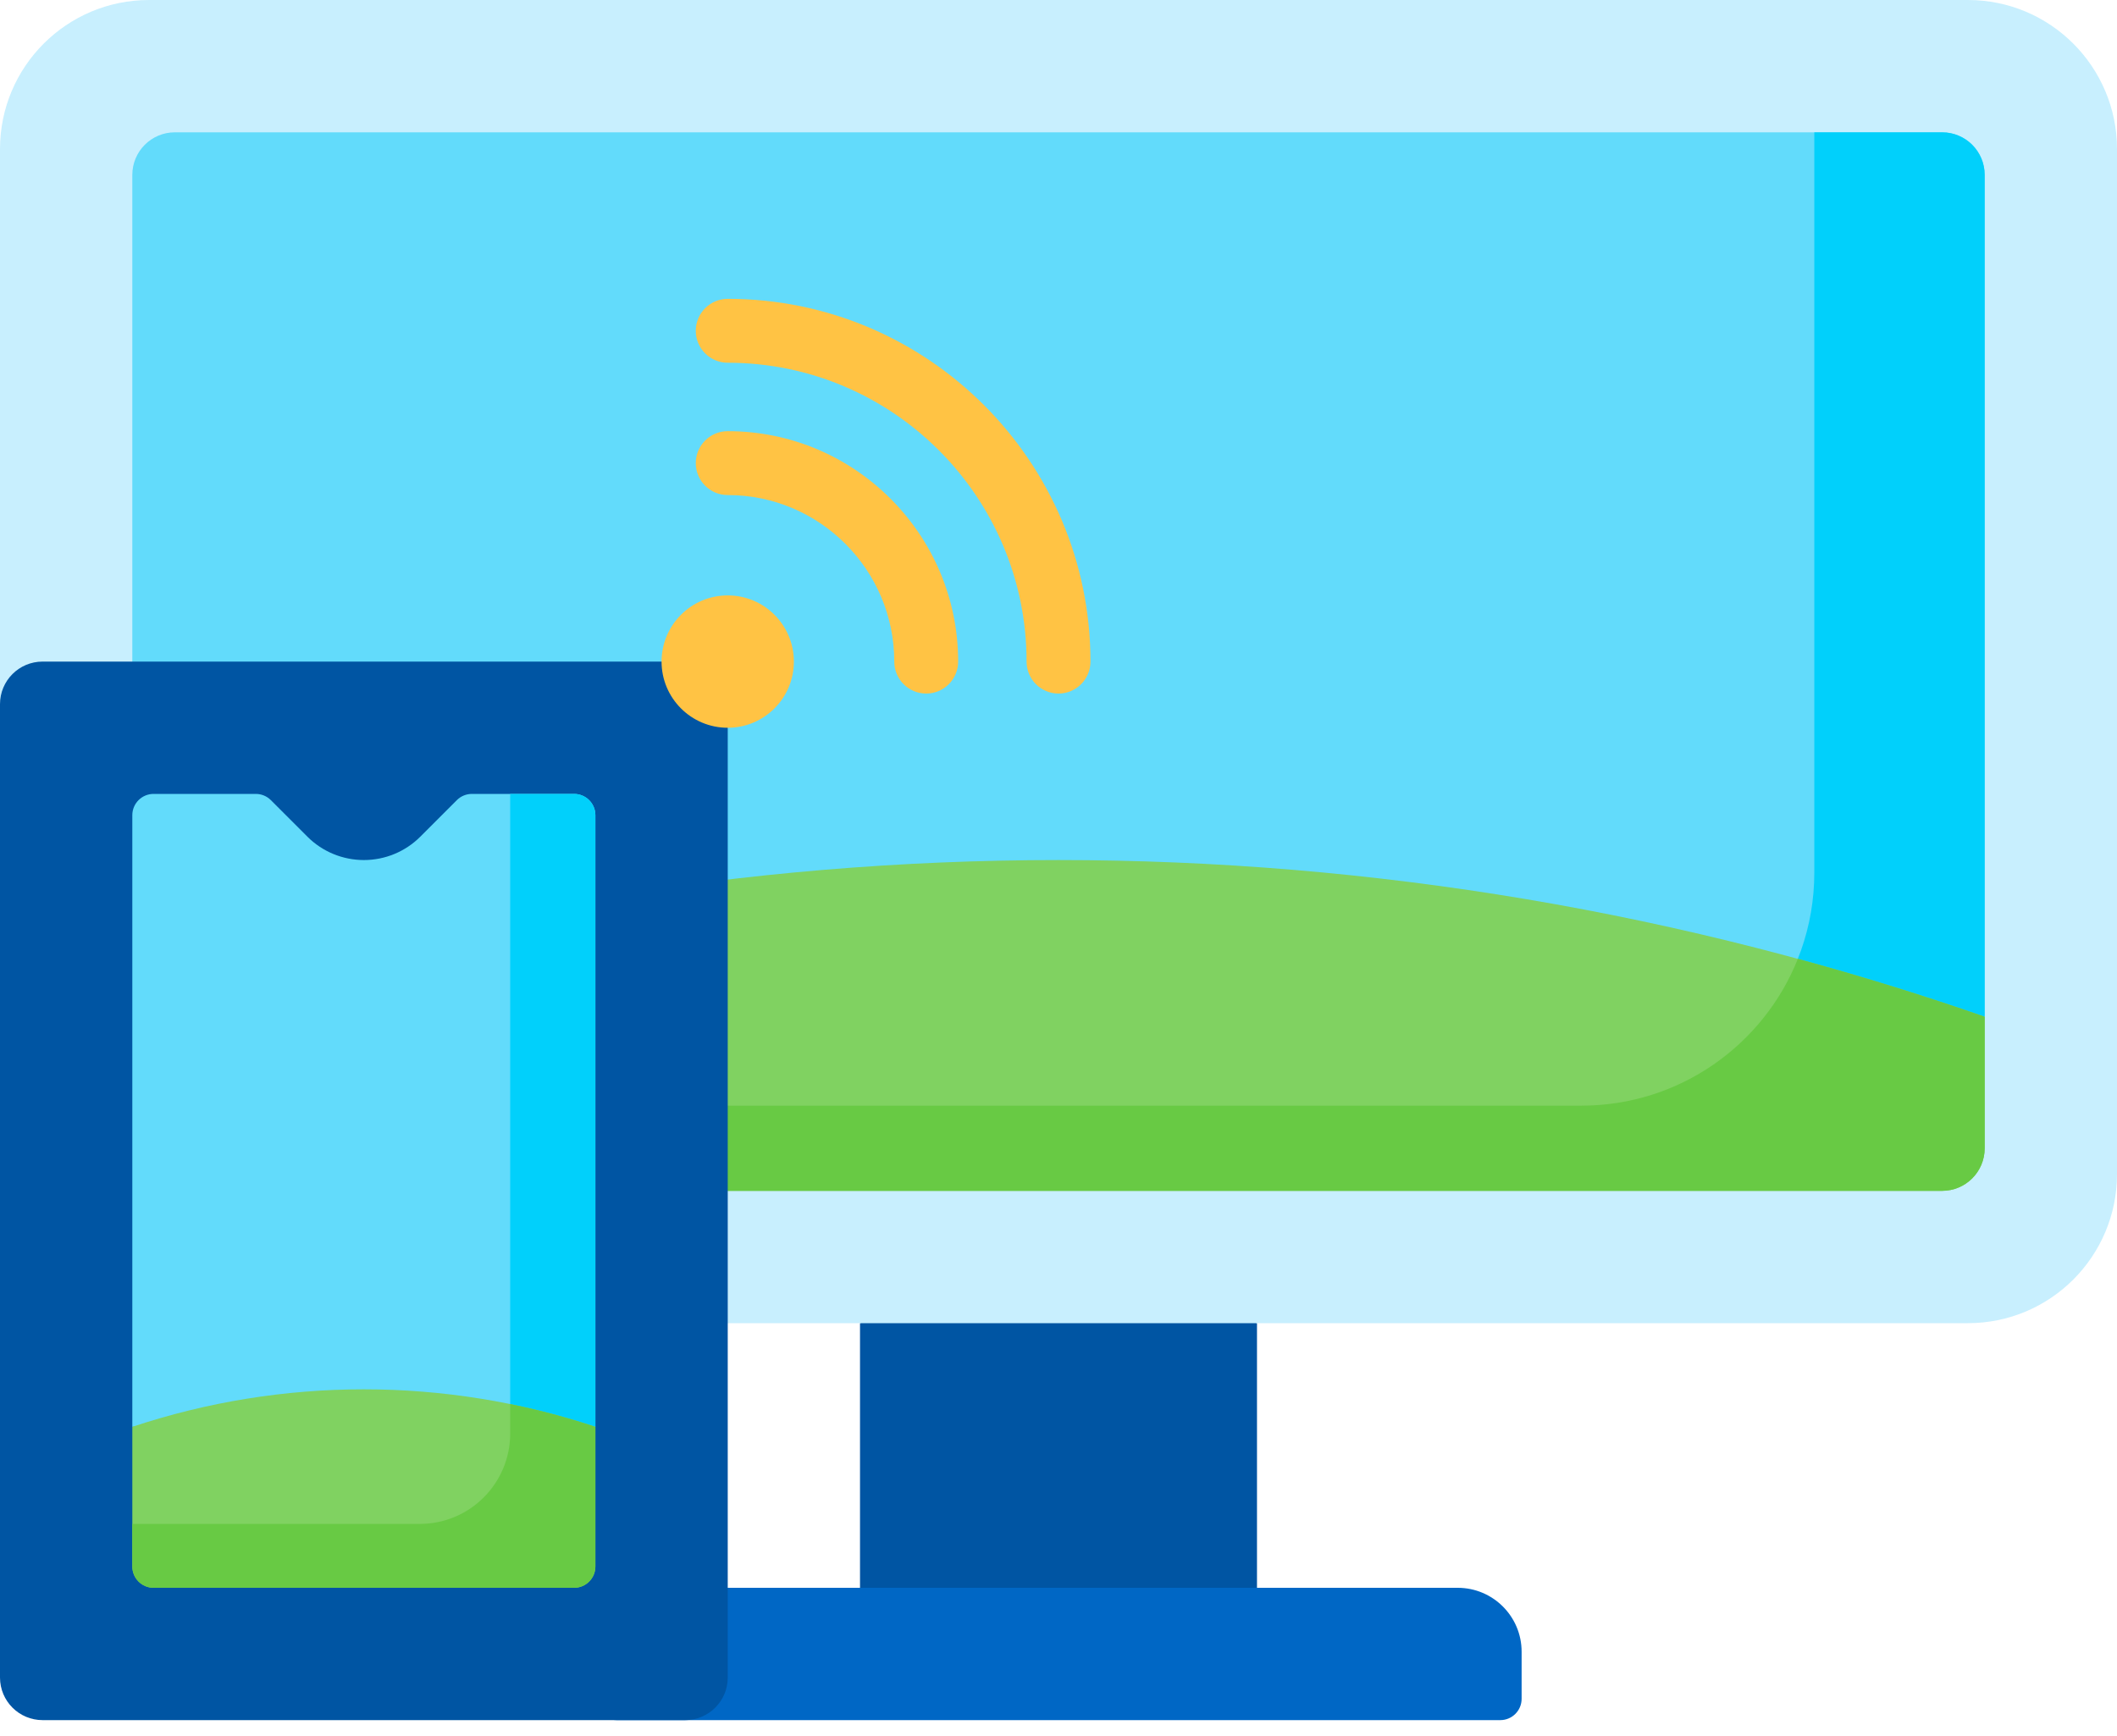
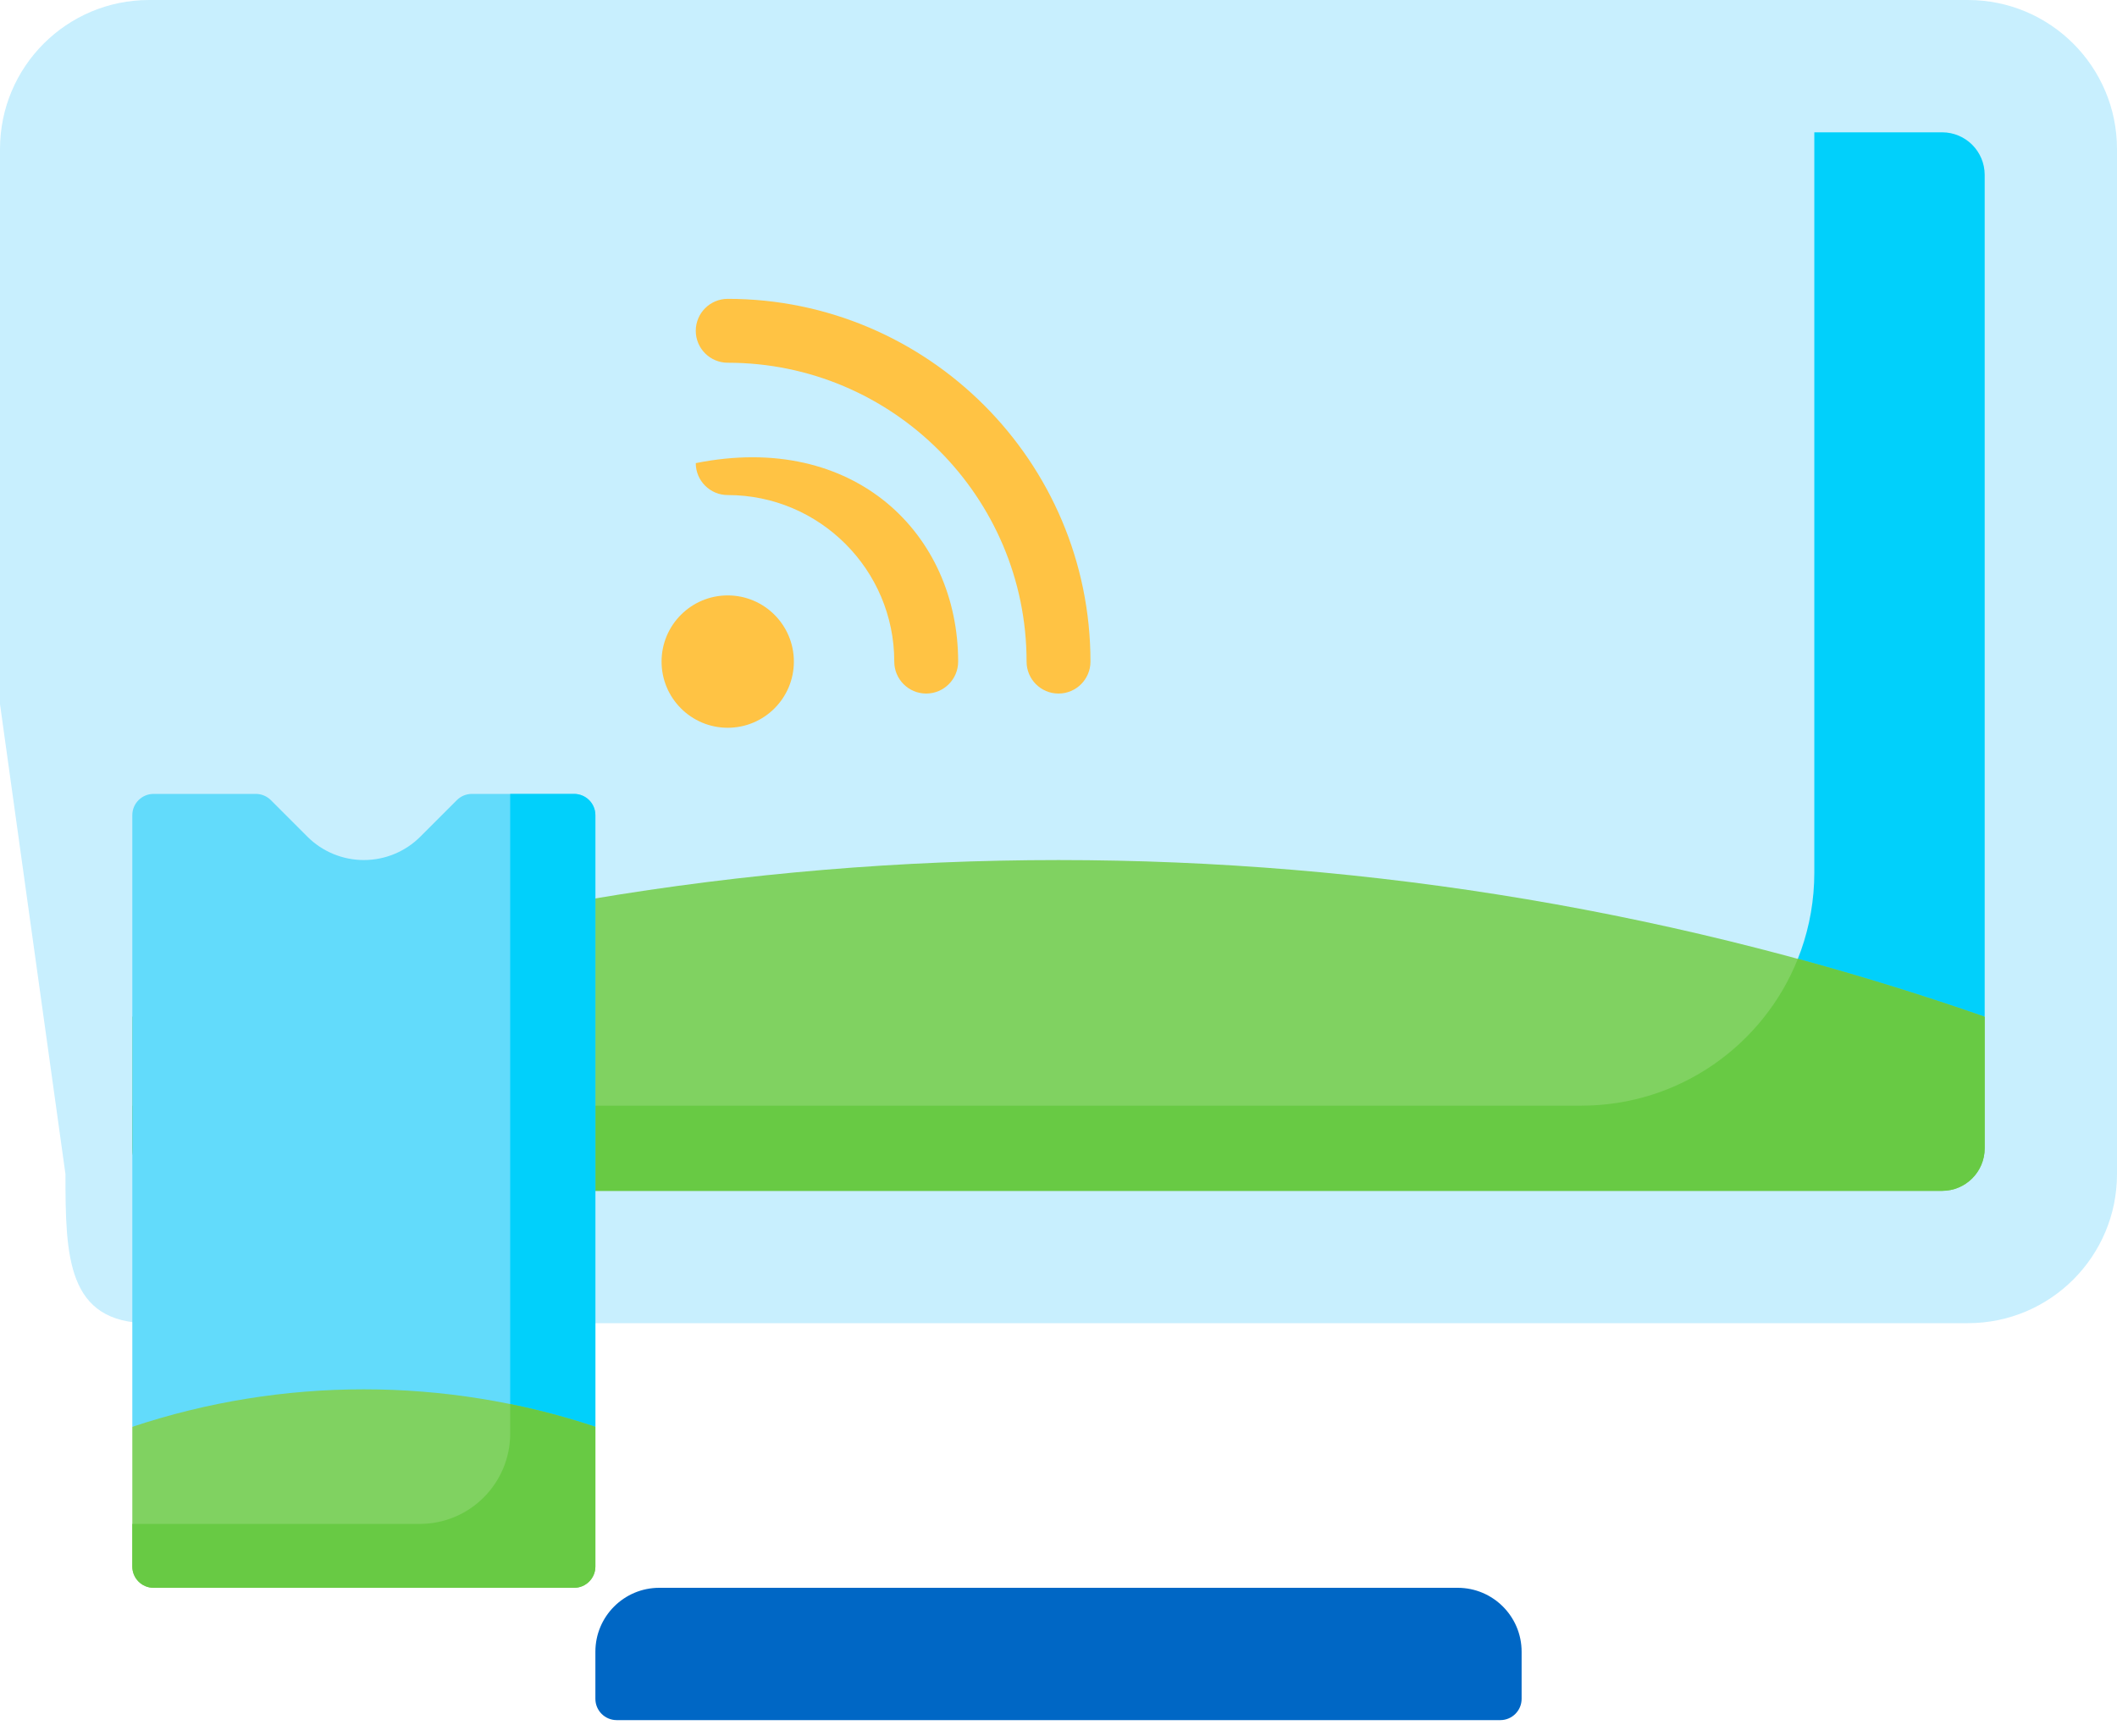
<svg xmlns="http://www.w3.org/2000/svg" width="50" height="41" viewBox="0 0 50 41" fill="none">
-   <path d="M29.688 37.5L25 39.062L20.312 37.5V31.25L25 29.688L29.688 31.25V37.5Z" fill="#0055A3" />
  <path d="M46.479 31.25H3.521C1.576 31.25 1.546 29.674 1.546 27.729L0 16.631V3.521C0 1.576 1.576 0 3.521 0H46.479C48.423 0 50 1.576 50 3.521V27.729C50 29.674 48.423 31.25 46.479 31.25Z" fill="#C8EFFE" />
-   <path d="M46.875 24.013V4.131C46.875 3.575 46.425 3.125 45.869 3.125H4.131C3.575 3.125 3.125 3.575 3.125 4.131V24.013H46.875Z" fill="#62DBFB" />
  <path d="M45.869 3.125H42.851V20.61C42.851 21.895 42.41 23.077 41.672 24.013H46.875V4.131C46.875 3.575 46.425 3.125 45.869 3.125Z" fill="#01D0FB" />
  <path d="M3.125 24.013V27.119C3.125 27.675 3.575 28.125 4.131 28.125H45.869C46.425 28.125 46.875 27.675 46.875 27.119V24.013C32.71 19.079 17.29 19.079 3.125 24.013Z" fill="#80D261" />
  <path d="M42.462 22.646C41.652 24.677 39.668 26.113 37.348 26.113H3.125V27.119C3.125 27.675 3.575 28.125 4.131 28.125H45.869C46.425 28.125 46.875 27.675 46.875 27.119V24.013C45.416 23.505 43.944 23.049 42.462 22.646Z" fill="#68CA44" />
  <path d="M34.428 37.5H15.572C14.738 37.5 14.062 38.176 14.062 39.009V40.122C14.062 40.4 14.288 40.625 14.566 40.625H35.434C35.712 40.625 35.938 40.4 35.938 40.122V39.009C35.938 38.176 35.262 37.5 34.428 37.5Z" fill="#0067C5" />
-   <path d="M16.181 40.625H1.006C0.45 40.625 0 40.175 0 39.619V16.631C0 16.075 0.45 15.625 1.006 15.625H17.188V39.619C17.188 40.175 16.737 40.625 16.181 40.625Z" fill="#0055A3" />
  <path d="M14.062 33.698V19.253C14.062 18.975 13.837 18.75 13.559 18.75H11.146C11.012 18.75 10.884 18.803 10.79 18.897L9.927 19.76C9.574 20.114 9.094 20.312 8.594 20.312C8.094 20.312 7.614 20.114 7.26 19.76L6.397 18.897C6.303 18.803 6.175 18.75 6.042 18.75H3.628C3.35 18.75 3.125 18.975 3.125 19.253V33.698H14.062Z" fill="#62DBFB" />
  <path d="M13.559 18.75H12.05V33.698H14.062V19.253C14.062 18.975 13.837 18.75 13.559 18.75Z" fill="#01D0FB" />
  <path d="M3.125 33.698V36.997C3.125 37.275 3.35 37.5 3.628 37.5H13.559C13.837 37.5 14.062 37.275 14.062 36.997V33.698C10.514 32.517 6.673 32.517 3.125 33.698Z" fill="#80D261" />
  <path d="M12.05 33.161V33.855C12.05 35.035 11.094 35.991 9.914 35.991H3.125V36.997C3.125 37.275 3.35 37.5 3.628 37.5H13.559C13.837 37.5 14.062 37.275 14.062 36.997V33.698C13.401 33.478 12.729 33.299 12.05 33.161Z" fill="#68CA44" />
  <path d="M17.188 17.188C18.05 17.188 18.75 16.488 18.75 15.625C18.75 14.762 18.05 14.062 17.188 14.062C16.325 14.062 15.625 14.762 15.625 15.625C15.625 16.488 16.325 17.188 17.188 17.188Z" fill="#FFC344" />
-   <path d="M21.875 16.38C21.458 16.38 21.121 16.042 21.121 15.625C21.121 13.456 19.356 11.692 17.188 11.692C16.771 11.692 16.433 11.354 16.433 10.938C16.433 10.521 16.771 10.183 17.188 10.183C20.188 10.183 22.63 12.624 22.63 15.625C22.63 16.042 22.292 16.38 21.875 16.38Z" fill="#FFC344" />
+   <path d="M21.875 16.38C21.458 16.38 21.121 16.042 21.121 15.625C21.121 13.456 19.356 11.692 17.188 11.692C16.771 11.692 16.433 11.354 16.433 10.938C20.188 10.183 22.63 12.624 22.63 15.625C22.63 16.042 22.292 16.38 21.875 16.38Z" fill="#FFC344" />
  <path d="M25 16.38C24.583 16.38 24.246 16.042 24.246 15.625C24.246 11.733 21.079 8.567 17.188 8.567C16.771 8.567 16.433 8.229 16.433 7.813C16.433 7.396 16.771 7.058 17.188 7.058C21.911 7.058 25.755 10.901 25.755 15.625C25.755 16.042 25.417 16.38 25 16.38Z" fill="#FFC344" />
</svg>